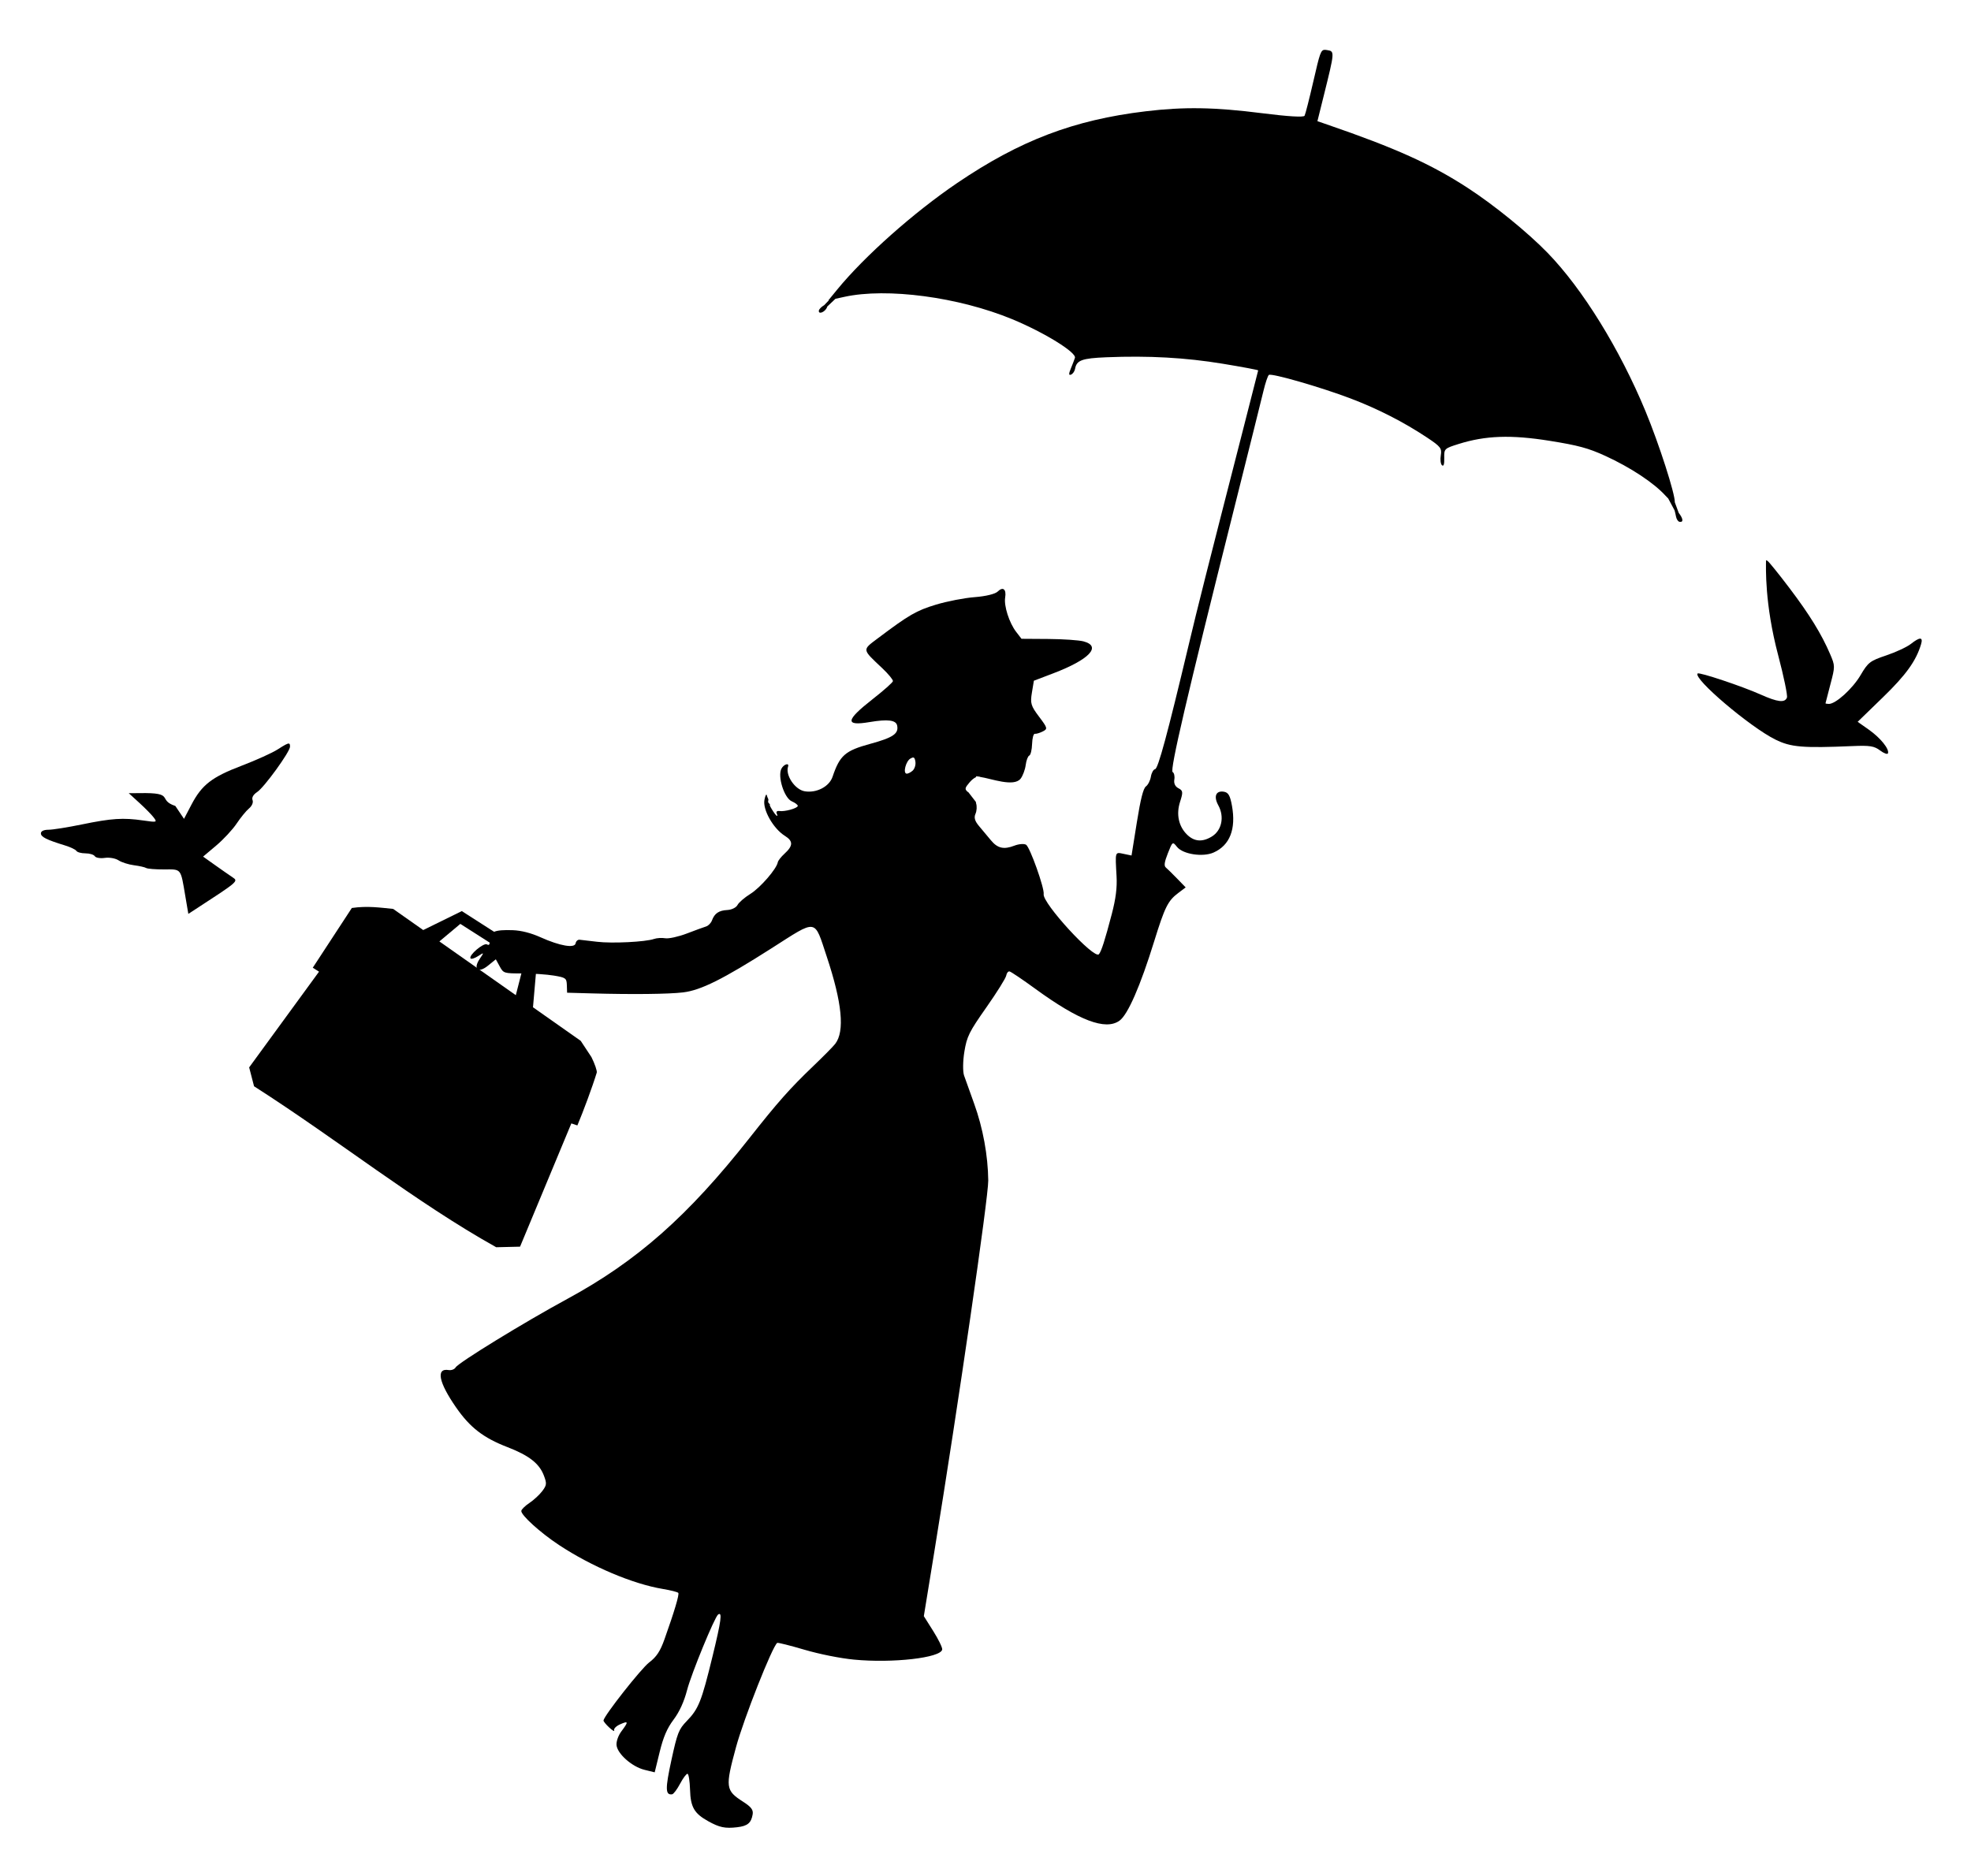
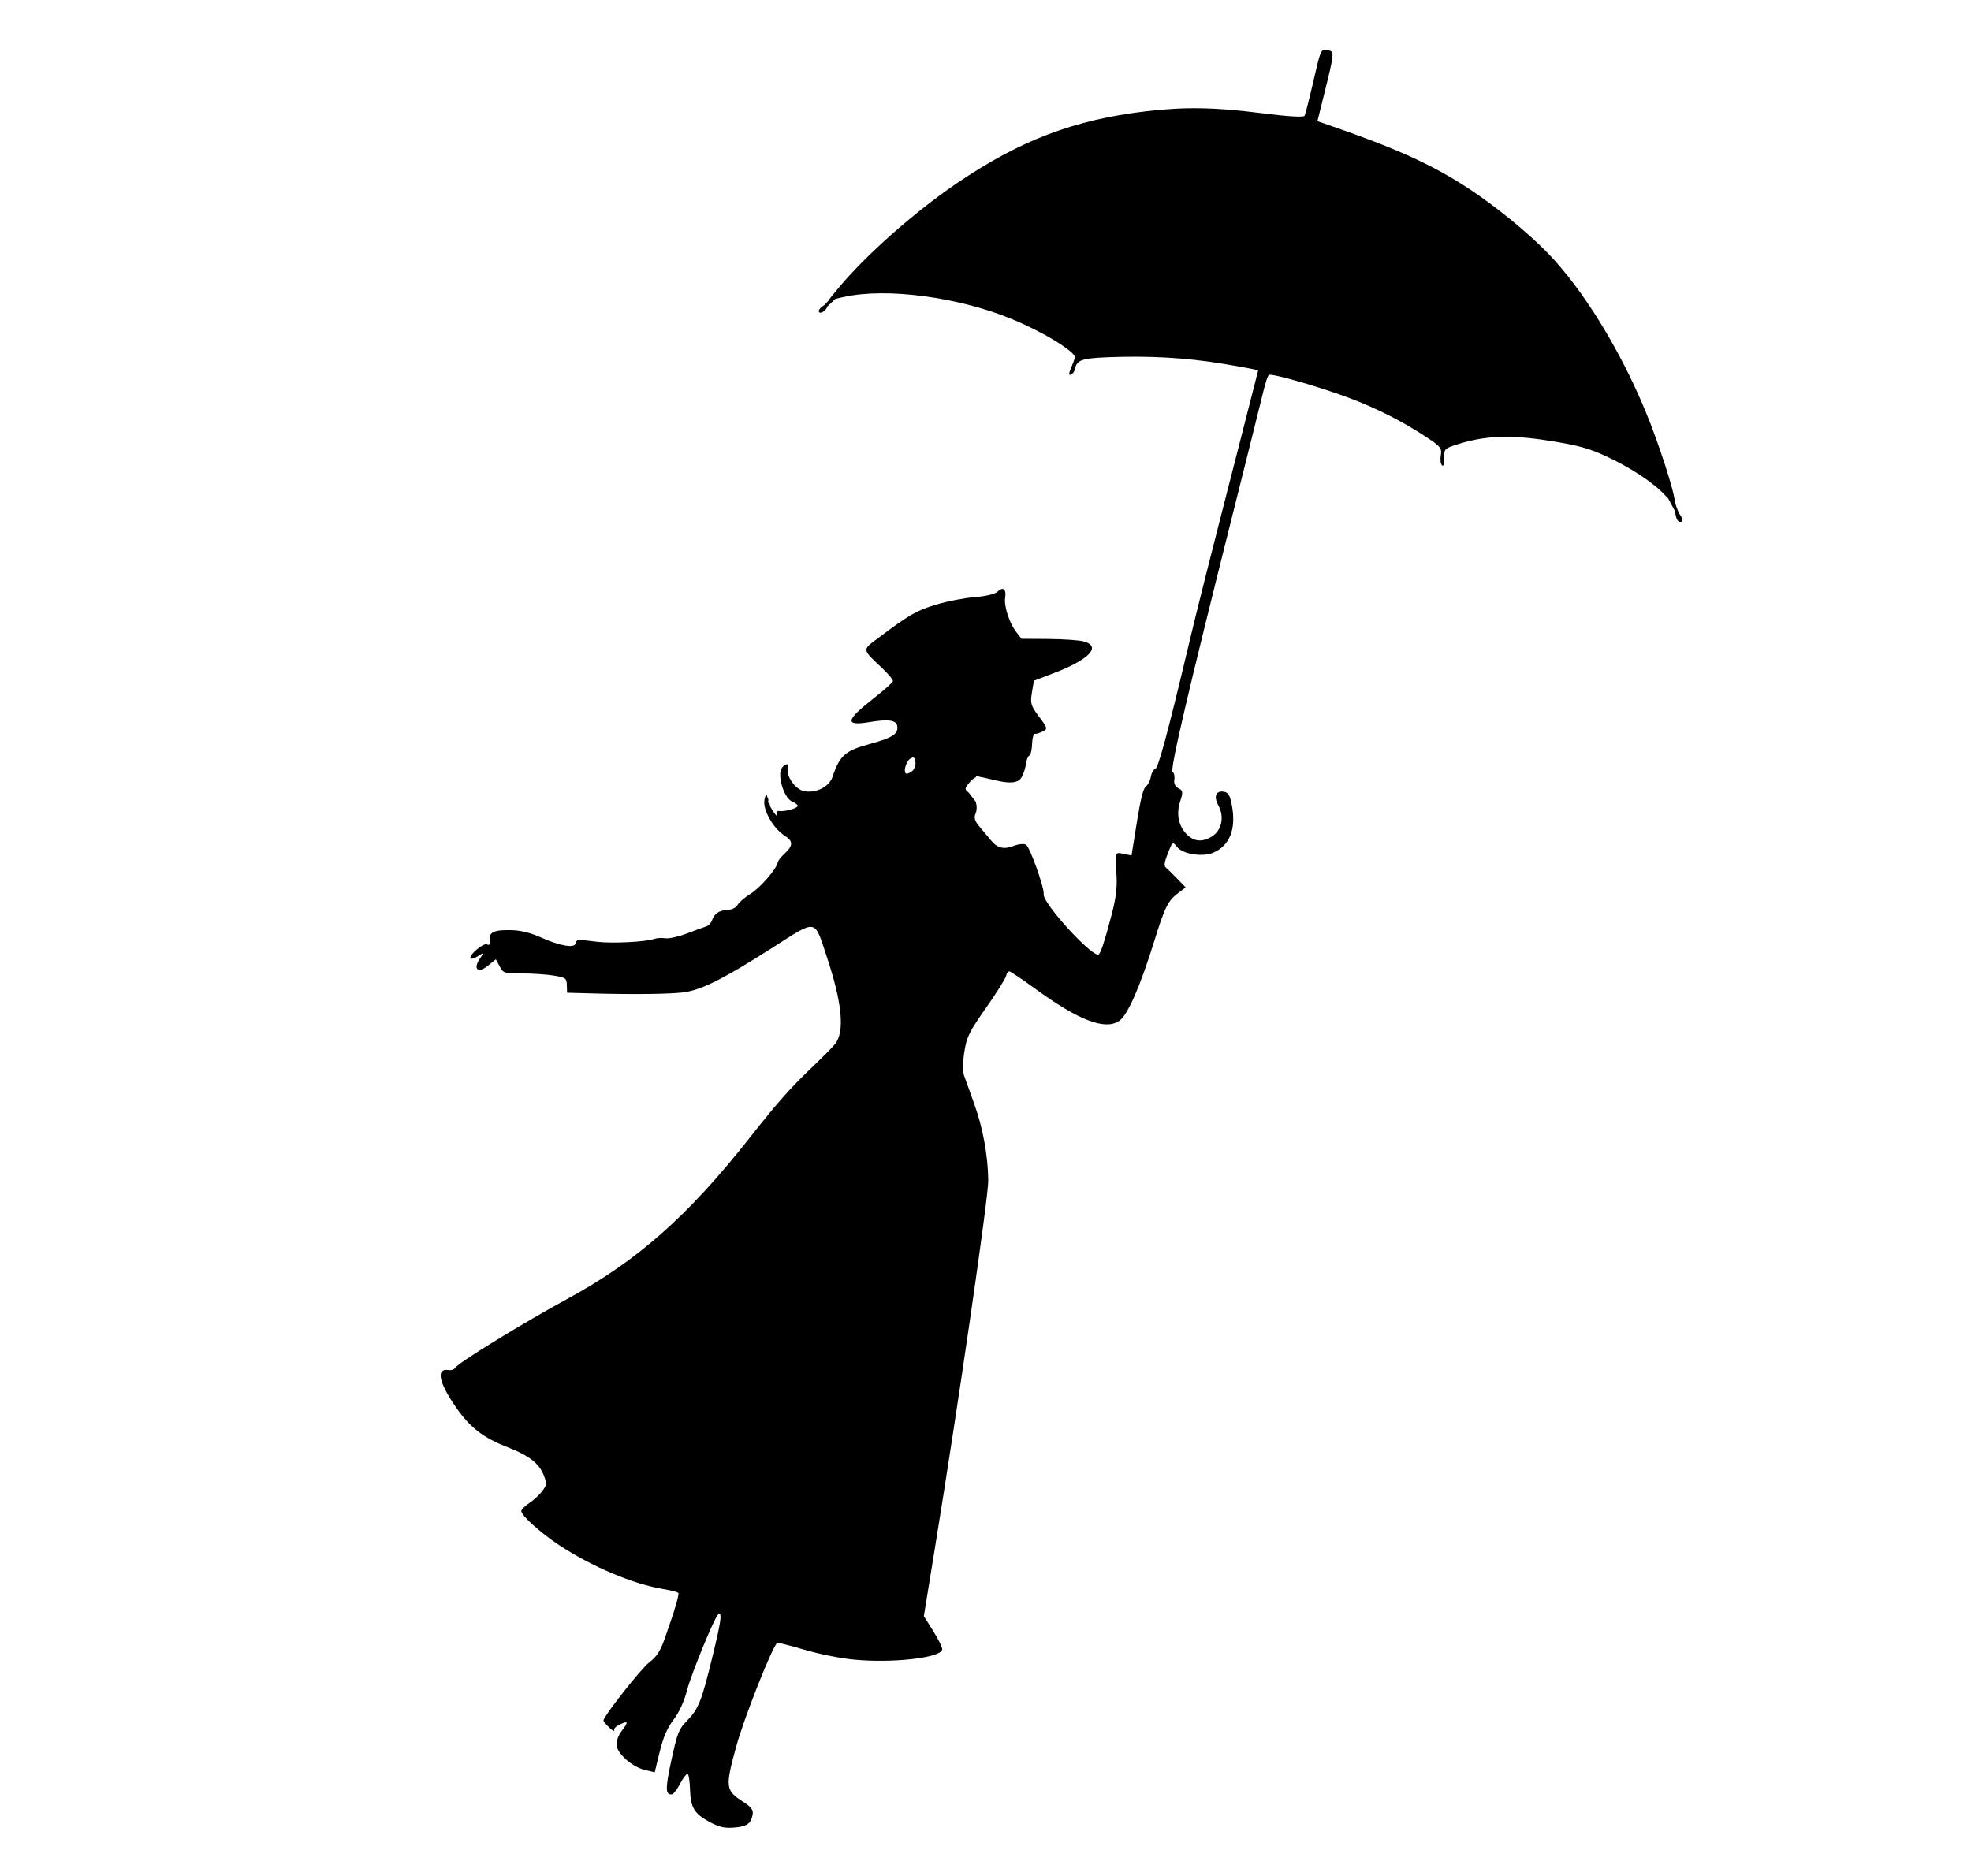
<svg xmlns="http://www.w3.org/2000/svg" xmlns:ns1="http://www.inkscape.org/namespaces/inkscape" xmlns:ns2="http://sodipodi.sourceforge.net/DTD/sodipodi-0.dtd" width="265.152mm" height="252.452mm" viewBox="0 0 265.152 252.452" version="1.1" id="svg81542" xml:space="preserve" ns1:version="1.2.2 (b0a8486, 2022-12-01)" ns2:docname="flightwithumbrella.svg">
  <ns2:namedview id="namedview81544" pagecolor="#ffffff" bordercolor="#000000" borderopacity="0.25" ns1:showpageshadow="2" ns1:pageopacity="0.0" ns1:pagecheckerboard="0" ns1:deskcolor="#d1d1d1" ns1:document-units="mm" showgrid="false" ns1:zoom="0.5" ns1:cx="491" ns1:cy="231" ns1:window-width="1652" ns1:window-height="1099" ns1:window-x="0" ns1:window-y="25" ns1:window-maximized="0" ns1:current-layer="layer1" />
  <defs id="defs81539" />
  <g ns1:label="Layer 1" ns1:groupmode="layer" id="layer1" transform="translate(25.949,-53.426)">
    <g id="g82344">
-       <path id="path82070" style="fill:#000000;stroke-width:0.353" d="m 211.627,128.836 c 0,0.922 -0.21,5.772 1.64,12.771 0.753,2.849 1.282,5.405 1.177,5.681 -0.28,0.73 -1.245,0.618 -3.546,-0.411 -2.485,-1.112 -8.258,-3.04 -8.469,-2.829 -0.66,0.66 7.034,7.199 10.463,8.892 2.078,1.027 3.655,1.16 10.376,0.874 2.336,-0.099 2.912,-0.008 3.704,0.589 0.516,0.389 0.993,0.563 1.059,0.387 0.214,-0.566 -1.007,-2.079 -2.563,-3.176 l -1.512,-1.066 3.407,-3.305 c 3.102,-3.01 4.454,-4.892 5.121,-7.127 0.297,-0.995 -0.148,-1.009 -1.374,-0.044 -0.524,0.412 -2.014,1.107 -3.311,1.543 -2.181,0.734 -2.44,0.933 -3.45,2.652 -1.067,1.816 -3.332,3.875 -4.262,3.875 -0.256,0 -0.462,-0.04 -0.457,-0.088 0.005,-0.049 0.301,-1.195 0.659,-2.548 0.637,-2.41 0.636,-2.493 -0.034,-4.057 -1.161,-2.71 -2.777,-5.334 -5.486,-8.91 -1.431,-1.888 -2.751,-3.525 -2.934,-3.638 -0.076,-0.047 -0.206,-0.125 -0.206,-0.064 z M 12.936,153.482 c -0.182,-0.057 -0.602,0.186 -1.551,0.793 -0.723,0.463 -2.887,1.441 -4.807,2.173 -4.029,1.535 -5.374,2.577 -6.77,5.243 l -1.002,1.914 -1.166,-1.732 c -2.509,-0.836 0.088,-1.822 -4.817,-1.728 l -1.45,0.01 1.439,1.313 c 0.791,0.722 1.661,1.61 1.932,1.974 0.472,0.633 0.411,0.649 -1.439,0.381 -2.695,-0.39 -4.231,-0.29 -8.233,0.534 -1.913,0.394 -3.937,0.716 -4.498,0.716 -0.631,0 -1.02,0.185 -1.02,0.486 0,0.484 0.753,0.861 3.258,1.63 0.725,0.222 1.409,0.552 1.52,0.732 0.111,0.18 0.659,0.327 1.219,0.327 0.559,0 1.124,0.174 1.256,0.387 0.131,0.213 0.735,0.314 1.342,0.225 0.617,-0.09 1.433,0.055 1.852,0.329 0.412,0.27 1.343,0.567 2.069,0.66 0.726,0.093 1.466,0.26 1.646,0.371 0.18,0.111 1.266,0.198 2.414,0.192 2.359,-0.011 2.208,-0.2 2.851,3.584 v 5.2e-4 l 0.407,2.396 0.931,-0.605 c 5.759,-3.742 5.812,-3.788 5.051,-4.293 -0.396,-0.263 -1.458,-1.002 -2.359,-1.643 l -1.638,-1.164 1.767,-1.49 c 0.972,-0.819 2.207,-2.149 2.744,-2.954 0.537,-0.805 1.287,-1.721 1.666,-2.036 0.398,-0.331 0.6,-0.803 0.479,-1.12 -0.131,-0.342 0.1,-0.751 0.617,-1.089 0.951,-0.623 4.422,-5.416 4.422,-6.106 0,-0.235 -0.023,-0.377 -0.132,-0.411 z" ns2:nodetypes="ssssssccccccssssscsssssscsscccccssssssssssssssscccssscsssscscc" />
      <path id="path82068" style="fill:#000000;stroke-width:0.353" d="m 152.316,60.135 c -0.596,-0.035 -0.708,0.445 -1.575,4.2 -0.546,2.368 -1.081,4.467 -1.189,4.665 -0.125,0.229 -2.21,0.104 -5.743,-0.344 -6.363,-0.808 -10.453,-0.875 -15.635,-0.255 -9.658,1.156 -16.903,3.914 -25.37,9.659 -5.83,3.956 -12.442,9.829 -16.12,14.319 l -1.199,1.463 0.084,-0.019 -0.644,0.667 c -0.007,0.004 -0.01,0.005 -0.018,0.01 -0.352,0.205 -0.665,0.524 -0.696,0.707 -0.099,0.596 0.855,0.209 1.099,-0.445 0.014,-0.037 0.016,-0.054 0.027,-0.087 l 1.099,-1.042 1.196,-0.263 c 5.735,-1.259 15.38,0.025 22.591,3.008 4.288,1.773 8.669,4.475 8.434,5.201 -0.088,0.272 -0.342,0.932 -0.563,1.465 -0.286,0.688 -0.275,0.917 0.037,0.789 0.242,-0.099 0.485,-0.444 0.542,-0.767 0.205,-1.17 0.915,-1.433 4.233,-1.568 5.664,-0.231 10.618,0.045 15.635,0.87 2.633,0.433 4.778,0.836 4.768,0.897 -0.01,0.061 -0.927,3.65 -2.036,7.977 -4.975,19.4 -6.048,23.649 -7.317,28.979 -2.867,12.04 -4.11,16.636 -4.515,16.7 -0.225,0.036 -0.48,0.49 -0.566,1.01 -0.086,0.52 -0.386,1.109 -0.665,1.31 -0.356,0.256 -0.72,1.694 -1.223,4.832 l -0.715,4.466 -1.062,-0.222 c -1.181,-0.247 -1.142,-0.369 -0.953,3.014 0.086,1.535 -0.101,3.014 -0.64,5.079 -0.918,3.511 -1.408,5.04 -1.735,5.414 -0.633,0.724 -7.629,-6.894 -7.43,-8.091 0.129,-0.776 -1.856,-6.345 -2.369,-6.646 -0.272,-0.159 -0.974,-0.104 -1.561,0.124 -1.444,0.559 -2.281,0.363 -3.187,-0.744 -0.419,-0.512 -1.125,-1.357 -1.568,-1.877 -0.575,-0.675 -0.715,-1.151 -0.488,-1.658 0.175,-0.392 0.213,-1.023 0.084,-1.404 -0.022,-0.064 -0.019,-0.131 -0.029,-0.196 l -1.002,-1.296 c -0.04,-0.018 -0.078,-0.042 -0.112,-0.072 -0.412,-0.364 -0.378,-0.517 0.281,-1.285 0.281,-0.327 0.562,-0.545 0.814,-0.665 l 0.092,-0.147 0.221,0.044 c 0.109,-0.013 0.199,0.012 0.279,0.055 1.489,0.219 4.522,1.397 5.442,0.238 0.298,-0.387 0.607,-1.215 0.686,-1.839 0.08,-0.624 0.296,-1.196 0.48,-1.272 0.184,-0.075 0.355,-0.778 0.379,-1.561 0.025,-0.787 0.191,-1.398 0.372,-1.368 0.18,0.03 0.656,-0.111 1.057,-0.314 0.691,-0.348 0.664,-0.457 -0.495,-1.994 -1.093,-1.449 -1.197,-1.799 -0.959,-3.23 l 0.266,-1.605 2.613,-0.996 c 4.856,-1.851 6.545,-3.637 4.065,-4.298 -0.615,-0.164 -2.744,-0.31 -4.731,-0.323 l -3.613,-0.024 -0.723,-0.94 c -0.925,-1.203 -1.659,-3.495 -1.475,-4.605 0.187,-1.128 -0.293,-1.516 -1.004,-0.811 -0.329,0.327 -1.613,0.64 -3.077,0.75 -1.382,0.104 -3.738,0.56 -5.235,1.014 -2.629,0.797 -3.606,1.362 -7.763,4.49 -2.191,1.649 -2.22,1.443 0.569,4.081 0.808,0.764 1.443,1.537 1.413,1.719 -0.03,0.181 -1.256,1.27 -2.725,2.419 -3.655,2.86 -3.765,3.653 -0.427,3.091 2.466,-0.416 3.568,-0.276 3.721,0.469 0.224,1.096 -0.553,1.621 -3.646,2.465 -3.353,0.916 -4.074,1.547 -5.044,4.424 -0.447,1.325 -2.152,2.215 -3.742,1.953 -1.315,-0.216 -2.63,-2.162 -2.245,-3.321 0.188,-0.566 -0.588,-0.316 -0.897,0.288 -0.535,1.048 0.384,3.94 1.39,4.378 0.472,0.205 0.839,0.488 0.815,0.628 -0.053,0.322 -1.778,0.797 -2.475,0.681 -0.289,-0.048 -0.456,0.085 -0.369,0.296 0.282,0.687 -0.111,0.359 -0.658,-0.55 -0.272,-0.452 -0.337,-0.639 -0.208,-0.572 l -0.283,-0.362 0.039,-0.383 c -0.092,-0.189 -0.171,-0.375 -0.2,-0.509 -0.064,-0.299 -0.213,-0.037 -0.331,0.582 -0.253,1.323 1.194,3.871 2.749,4.84 1.133,0.706 1.121,1.332 -0.044,2.396 -0.464,0.423 -0.872,0.944 -0.908,1.158 -0.15,0.882 -2.352,3.425 -3.681,4.251 -0.785,0.488 -1.569,1.164 -1.741,1.503 -0.173,0.339 -0.782,0.64 -1.355,0.67 -1.154,0.06 -1.73,0.449 -2.081,1.407 -0.129,0.351 -0.488,0.716 -0.799,0.812 -0.311,0.095 -1.478,0.522 -2.595,0.949 -1.116,0.426 -2.414,0.712 -2.882,0.634 -0.468,-0.078 -1.148,-0.037 -1.511,0.091 -1.138,0.402 -5.645,0.627 -7.657,0.382 -1.06,-0.129 -2.126,-0.253 -2.368,-0.275 -0.242,-0.022 -0.479,0.194 -0.527,0.482 -0.116,0.7 -2.121,0.356 -4.708,-0.808 -1.287,-0.579 -2.597,-0.915 -3.733,-0.957 -2.456,-0.09 -3.218,0.225 -3.131,1.294 0.051,0.624 -0.048,0.797 -0.354,0.618 -0.45,-0.264 -2.501,1.481 -2.213,1.883 0.093,0.13 0.546,-0.006 1.006,-0.301 0.835,-0.537 0.836,-0.536 0.24,0.35 -0.947,1.408 -0.232,2.01 1.102,0.929 l 1.056,-0.856 0.519,0.95 c 0.508,0.931 0.568,0.951 3.044,0.952 1.389,0.001 3.297,0.13 4.242,0.287 1.603,0.266 1.719,0.351 1.75,1.295 l 0.033,1.011 3.315,0.092 c 5.478,0.153 10.359,0.099 12.293,-0.135 2.393,-0.29 5.37,-1.775 11.902,-5.94 6.223,-3.967 5.702,-4.047 7.421,1.128 2.069,6.228 2.44,10.045 1.138,11.736 -0.268,0.348 -1.589,1.687 -2.936,2.976 -3.15,3.014 -4.792,4.867 -8.619,9.723 -8.257,10.478 -15.113,16.533 -24.474,21.613 -5.841,3.17 -14.657,8.579 -15.037,9.227 -0.15,0.255 -0.574,0.415 -0.942,0.353 -1.727,-0.287 -1.341,1.649 1.001,5.024 1.881,2.71 3.669,4.093 6.913,5.346 2.897,1.119 4.281,2.197 4.898,3.816 0.414,1.085 0.392,1.292 -0.212,2.098 -0.369,0.491 -1.14,1.206 -1.714,1.587 -0.574,0.382 -1.071,0.863 -1.105,1.069 -0.09,0.547 2.54,2.933 5.071,4.603 4.39,2.896 9.907,5.232 13.955,5.909 1.069,0.178 2.01,0.419 2.092,0.533 0.153,0.214 -0.525,2.491 -1.857,6.235 -0.576,1.62 -1.071,2.368 -2.062,3.122 -1.083,0.824 -6.028,7.102 -6.144,7.8 -0.019,0.116 0.331,0.548 0.778,0.961 0.448,0.412 0.743,0.578 0.657,0.368 -0.086,-0.21 0.276,-0.573 0.805,-0.806 1.125,-0.497 1.148,-0.364 0.168,0.948 -0.414,0.554 -0.697,1.345 -0.656,1.839 0.095,1.168 2.072,2.922 3.76,3.337 l 1.375,0.338 0.672,-2.749 c 0.489,-2.001 0.997,-3.182 1.867,-4.339 0.788,-1.048 1.409,-2.407 1.821,-3.989 0.573,-2.2 3.704,-9.823 4.172,-10.158 0.584,-0.418 0.42,0.819 -0.745,5.6 -1.489,6.113 -1.876,7.088 -3.479,8.739 -1.072,1.105 -1.263,1.59 -2.058,5.244 -0.844,3.878 -0.825,4.737 0.097,4.606 0.189,-0.027 0.671,-0.668 1.071,-1.425 0.4,-0.757 0.851,-1.357 1.001,-1.332 0.151,0.025 0.302,0.994 0.337,2.154 0.069,2.329 0.562,3.182 2.442,4.226 1.519,0.844 2.265,1 3.889,0.812 1.401,-0.162 1.892,-0.567 2.092,-1.728 0.106,-0.611 -0.195,-1.007 -1.297,-1.713 -2.352,-1.506 -2.408,-1.939 -0.946,-7.319 1.043,-3.839 4.888,-13.573 5.547,-14.045 0.087,-0.062 1.73,0.35 3.652,0.916 2.042,0.601 4.819,1.156 6.68,1.335 5.208,0.5 11.679,-0.241 11.864,-1.359 0.041,-0.245 -0.499,-1.356 -1.199,-2.469 l -1.274,-2.023 1.43,-8.78 c 3.233,-19.852 7.261,-47.595 7.236,-49.835 -0.038,-3.374 -0.715,-7.066 -1.892,-10.327 -0.566,-1.569 -1.179,-3.28 -1.361,-3.802 -0.184,-0.527 -0.165,-1.959 0.043,-3.22 0.336,-2.039 0.637,-2.644 2.95,-5.939 1.417,-2.017 2.622,-3.946 2.678,-4.286 0.056,-0.339 0.255,-0.592 0.442,-0.561 0.187,0.031 1.743,1.079 3.458,2.329 5.884,4.289 9.456,5.644 11.336,4.299 1.12,-0.801 2.801,-4.648 4.67,-10.685 1.426,-4.607 1.848,-5.454 3.239,-6.5 l 0.996,-0.749 -1.146,-1.181 c -0.63,-0.65 -1.312,-1.32 -1.516,-1.489 -0.275,-0.228 -0.207,-0.722 0.264,-1.919 0.624,-1.588 0.643,-1.602 1.229,-0.864 0.787,0.991 3.461,1.406 4.918,0.763 2.19,-0.966 3.049,-3.155 2.476,-6.306 -0.248,-1.367 -0.486,-1.779 -1.082,-1.878 -1.078,-0.179 -1.411,0.631 -0.752,1.831 0.849,1.546 0.464,3.386 -0.88,4.202 -1.272,0.773 -2.36,0.687 -3.328,-0.263 -1.132,-1.11 -1.479,-2.741 -0.939,-4.409 0.422,-1.303 0.396,-1.517 -0.214,-1.828 -0.444,-0.227 -0.643,-0.646 -0.556,-1.171 0.075,-0.45 -0.028,-0.904 -0.227,-1.009 -0.4,-0.211 1.886,-10.023 8.168,-35.048 1.967,-7.836 3.788,-15.137 4.047,-16.224 0.259,-1.088 0.588,-2.062 0.731,-2.164 0.366,-0.262 6.976,1.643 10.987,3.166 3.672,1.395 7.171,3.184 10.301,5.266 1.821,1.212 1.997,1.439 1.84,2.385 -0.095,0.575 -0.024,1.176 0.159,1.335 0.225,0.196 0.324,-0.121 0.306,-0.977 -0.026,-1.24 0.015,-1.28 1.933,-1.883 3.619,-1.138 7.048,-1.258 12.231,-0.429 3.852,0.616 5.204,0.981 7.473,2.018 3.416,1.561 6.557,3.637 8.13,5.371 0.127,0.14 0.246,0.259 0.363,0.375 0.431,0.806 0.692,1.295 0.854,1.596 0.065,0.235 0.143,0.547 0.195,0.838 0.064,0.355 0.277,0.672 0.474,0.704 0.556,0.092 0.491,-0.429 -0.113,-1.208 l -0.524,-1.423 c 0.048,-1.105 -2.107,-7.818 -3.944,-12.255 -3.469,-8.377 -8.473,-16.471 -13.174,-21.309 -2.677,-2.755 -7.153,-6.396 -10.71,-8.713 -4.951,-3.224 -9.725,-5.379 -18.935,-8.547 l -1.315,-0.453 0.869,-3.495 c 1.457,-5.864 1.461,-5.901 0.459,-6.067 l 5.2e-4,-5.17e-4 c -0.108,-0.018 -0.204,-0.033 -0.289,-0.038 z M 96.914,155.354 c 0.157,0.016 0.23,0.195 0.285,0.58 0.061,0.426 -0.114,0.964 -0.393,1.205 -0.277,0.24 -0.64,0.413 -0.808,0.385 -0.496,-0.082 -0.081,-1.677 0.529,-2.032 0.168,-0.098 0.293,-0.147 0.387,-0.137 z" />
      <g id="g4553" transform="matrix(0.278,0.046,-0.046,0.278,-160.469,-19.839)">
-         <path id="path4247" style="fill:#000000;fill-opacity:1;fill-rule:evenodd;stroke:none;stroke-width:1.38px;stroke-linecap:butt;stroke-linejoin:miter;stroke-opacity:1" d="m 801.977,571.821 39.249,16.887 1.773,22.875 25.094,12.095 6.326,6.831 c 2.078,2.843 3.815,6.104 3.711,6.883 -0.947,7.136 -3.361,19.497 -5.013,26.399 l -2.998,-0.482 -14.547,62.064 -11.188,2.129 C 802.734,712.501 762.067,689.556 717.773,670.537 l -3.772,-8.512 25.447,-50.537 -3.257,-1.379 13.747,-31.183 c 7.196,-2.297 13.28,-2.368 19.535,-2.783 l 15.806,7.618 z m 0.298,6.142 -8.498,9.895 40.192,19.37 1.313,-15.141 z" ns2:nodetypes="cccccsccccccccccccccccc" />
-       </g>
+         </g>
    </g>
  </g>
</svg>